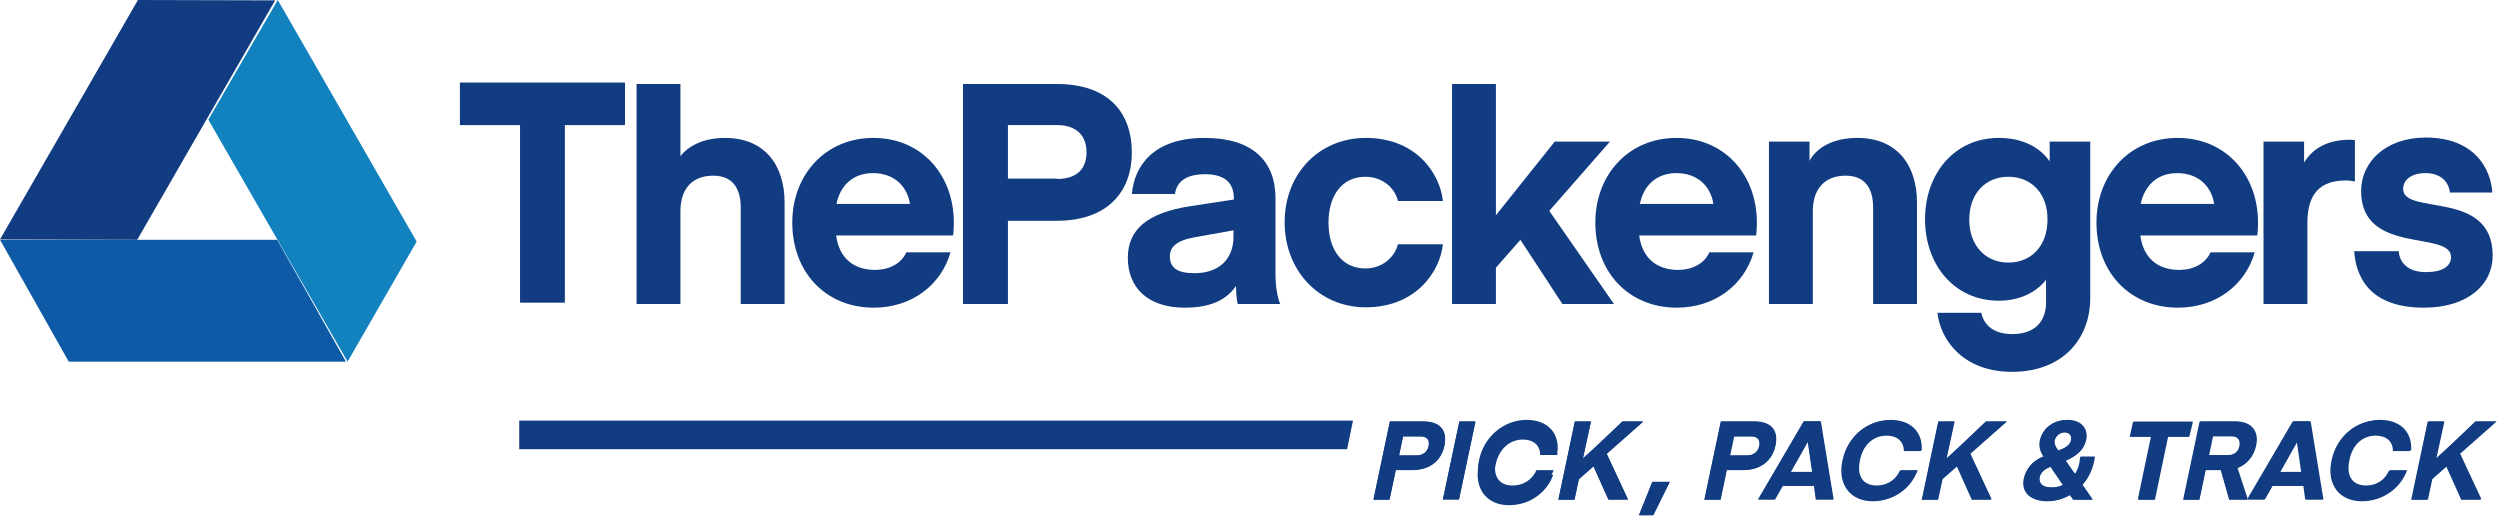
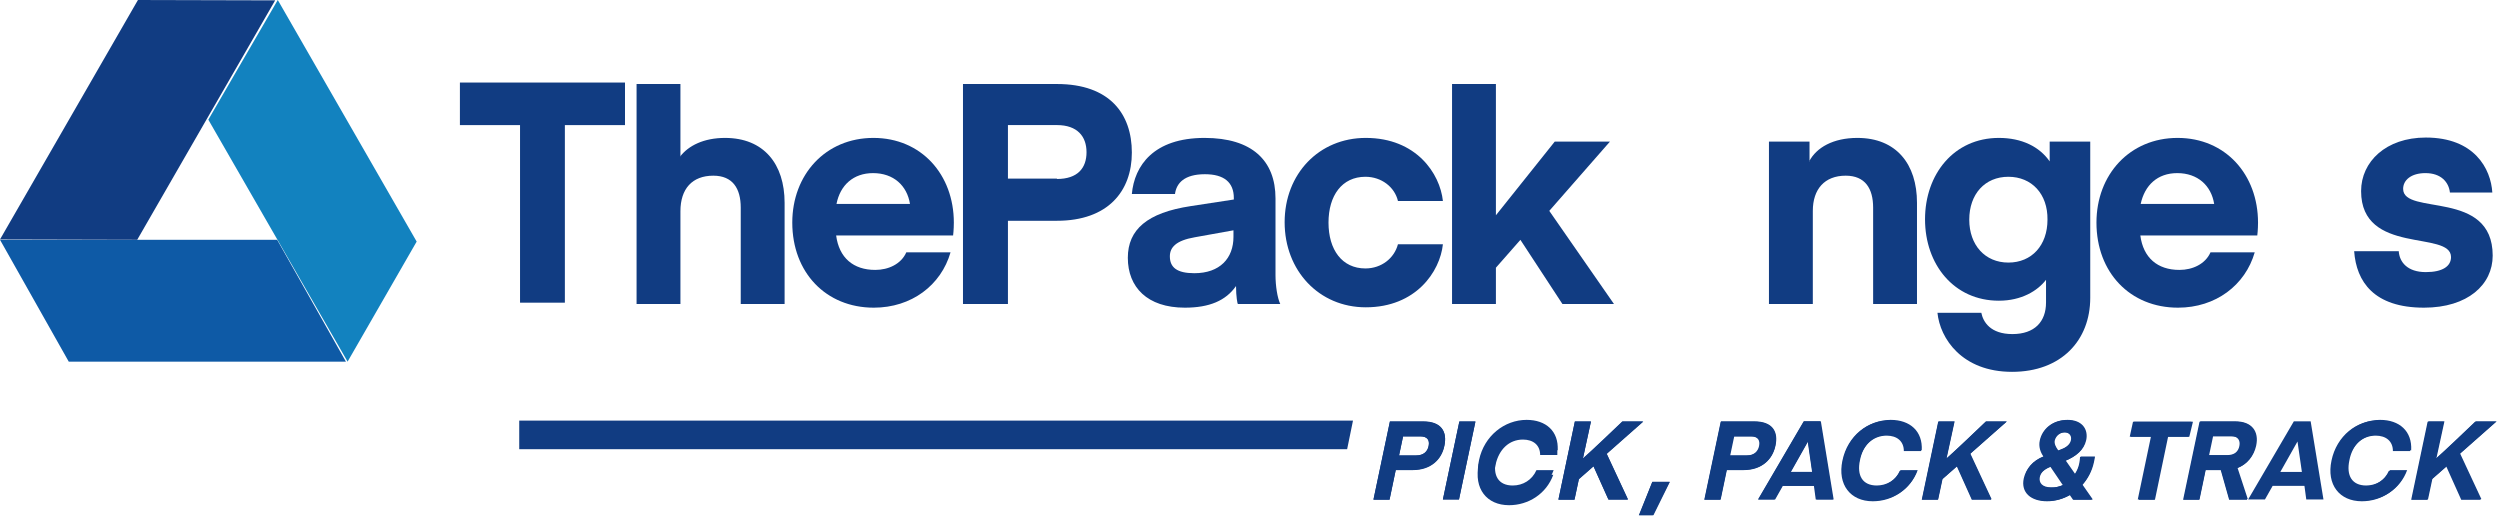
<svg xmlns="http://www.w3.org/2000/svg" width="100%" height="100%" viewBox="0 0 636 132" version="1.1" xml:space="preserve" style="fill-rule:evenodd;clip-rule:evenodd;stroke-linejoin:round;stroke-miterlimit:1.414;">
  <g>
    <path d="M0,61L17.488,92L88,92L70.512,61L0,61Z" style="fill:rgb(14,90,166);" />
    <path d="M53,30.449L88.427,92L106,61.458L70.667,0L53,30.449Z" style="fill:rgb(18,130,191);" />
    <path d="M35.093,0L0,60.907L34.907,61L70,0.092L35.093,0Z" style="fill:rgb(17,60,130);" />
    <g transform="matrix(1,0,0,1,132,21)">
      <path d="M41.008,18.842C43.147,16.044 47.052,14.085 52.446,14.085C62.303,14.085 67.603,20.708 67.603,30.595L67.603,56.34L56.444,56.34L56.444,31.808C56.444,26.957 54.399,23.693 49.47,23.693C44.077,23.693 41.101,27.051 41.101,32.741L41.101,56.34L29.943,56.34L29.943,0.373L41.101,0.373L41.101,18.842L41.008,18.842Z" style="fill:rgb(17,60,130);" />
      <path d="M80.807,30.875L99.498,30.875C98.754,26.211 95.314,23.04 90.106,23.04C85.085,23.04 81.737,26.118 80.807,30.875ZM80.714,38.897C81.458,44.587 85.085,47.665 90.664,47.665C94.012,47.665 97.266,46.172 98.568,43.187L109.82,43.187C107.402,51.582 99.87,57.272 90.292,57.272C78.111,57.272 69.556,48.318 69.556,35.632C69.556,23.413 78.018,14.085 90.199,14.085C102.381,14.085 110.657,23.413 110.657,35.632C110.657,37.404 110.471,38.897 110.471,38.897L80.714,38.897Z" style="fill:rgb(17,60,130);" />
      <path d="M136.88,24.532C142.18,24.532 144.412,21.733 144.412,17.723C144.412,13.712 142.087,10.82 136.88,10.82L124.419,10.82L124.419,24.438L136.88,24.438L136.88,24.532ZM124.512,56.339L112.982,56.339L112.982,0.373L136.88,0.373C150.363,0.373 155.943,8.022 155.943,17.816C155.943,27.61 149.898,35.165 136.88,35.165L124.419,35.165L124.419,56.339L124.512,56.339Z" style="fill:rgb(17,60,130);" />
      <path d="M171.936,39.363C167.101,40.203 165.613,41.975 165.613,44.214C165.613,47.012 167.38,48.504 171.843,48.504C178.353,48.504 181.793,44.68 181.793,39.27L181.793,37.591L171.936,39.363ZM154.919,44.587C154.919,37.404 159.848,33.114 170.914,31.435L181.886,29.756L181.886,29.383C181.886,25.372 179.376,23.32 174.54,23.32C169.333,23.32 167.287,25.558 166.915,28.356L155.942,28.356C156.593,21.174 161.429,14.085 174.447,14.085C186.536,14.085 192.487,19.868 192.487,29.476L192.487,48.971C192.487,51.676 192.952,54.754 193.696,56.34L182.909,56.34C182.816,56.34 182.444,54.474 182.444,51.769C179.84,55.5 175.656,57.272 169.426,57.272C159.848,57.272 154.919,52.049 154.919,44.587Z" style="fill:rgb(17,60,130);" />
      <path d="M215.456,14.085C228.288,14.085 234.332,23.133 235.076,30.129L223.639,30.129C222.801,26.584 219.454,23.972 215.362,23.972C209.411,23.972 205.971,28.73 205.971,35.632C205.971,42.535 209.411,47.292 215.362,47.292C219.454,47.292 222.709,44.68 223.639,41.135L235.076,41.135C234.332,48.131 228.195,57.179 215.456,57.179C203.553,57.179 194.812,47.851 194.812,35.539C194.812,23.226 203.553,14.085 215.456,14.085" style="fill:rgb(17,60,130);" />
      <path d="M277.572,15.018L262.136,32.647L278.595,56.34L265.483,56.34L254.79,40.016L248.559,47.105L248.559,56.34L237.401,56.34L237.401,0.373L248.559,0.373L248.559,33.766L263.531,15.018L277.572,15.018Z" style="fill:rgb(17,60,130);" />
-       <path d="M285.197,30.875L303.888,30.875C303.144,26.211 299.704,23.04 294.496,23.04C289.475,23.04 286.127,26.118 285.197,30.875ZM285.011,38.897C285.755,44.587 289.382,47.665 294.961,47.665C298.309,47.665 301.563,46.172 302.865,43.187L314.117,43.187C311.699,51.582 304.166,57.272 294.589,57.272C282.408,57.272 273.853,48.318 273.853,35.632C273.853,23.413 282.314,14.085 294.496,14.085C306.678,14.085 314.954,23.413 314.954,35.632C314.954,37.404 314.768,38.897 314.768,38.897L285.011,38.897Z" style="fill:rgb(17,60,130);" />
      <path d="M328.251,20.055C330.111,16.51 334.388,14.085 340.525,14.085C350.382,14.085 355.683,20.708 355.683,30.595L355.683,56.339L344.524,56.339L344.524,31.808C344.524,26.957 342.478,23.692 337.55,23.692C332.156,23.692 329.181,27.144 329.181,32.647L329.181,56.339L318.022,56.339L318.022,15.018L328.344,15.018L328.344,20.055L328.251,20.055Z" style="fill:rgb(17,60,130);" />
      <path d="M378.93,23.972C372.979,23.972 368.98,28.356 368.98,34.886C368.98,41.322 372.979,45.799 378.93,45.799C384.881,45.799 388.88,41.415 388.88,34.886C388.973,28.356 384.881,23.972 378.93,23.972ZM389.438,15.018L399.759,15.018L399.759,54.754C399.759,65.574 392.413,73.596 379.86,73.596C367.12,73.596 361.541,65.108 360.89,58.578L372.049,58.578C372.514,60.91 374.373,63.988 379.953,63.988C385.625,63.988 388.508,60.817 388.508,55.967L388.508,50.183C386.369,52.982 382.277,55.5 376.512,55.5C365.075,55.5 357.728,46.266 357.728,34.793C357.728,23.32 365.075,14.085 376.512,14.085C382.37,14.085 386.834,16.324 389.438,20.055L389.438,15.018Z" style="fill:rgb(17,60,130);" />
      <path d="M412.592,30.875L431.283,30.875C430.539,26.211 427.098,23.04 421.891,23.04C416.87,23.04 413.615,26.118 412.592,30.875ZM412.498,38.897C413.243,44.587 416.87,47.665 422.449,47.665C425.796,47.665 429.051,46.172 430.353,43.187L441.605,43.187C439.187,51.582 431.655,57.272 422.077,57.272C409.895,57.272 401.339,48.318 401.339,35.632C401.339,23.413 409.802,14.085 421.984,14.085C434.166,14.085 442.442,23.413 442.442,35.632C442.442,37.404 442.255,38.897 442.255,38.897L412.498,38.897Z" style="fill:rgb(17,60,130);" />
-       <path d="M467.083,25.185C467.083,25.185 465.874,24.905 464.852,24.905C458.343,24.905 454.995,28.17 454.995,35.725L454.995,56.339L443.836,56.339L443.836,15.018L454.159,15.018L454.159,20.334C455.646,17.909 458.808,14.551 465.782,14.551C466.153,14.551 467.083,14.645 467.083,14.645L467.083,25.185Z" style="fill:rgb(17,60,130);" />
      <path d="M466.897,42.908L478.242,42.908C478.428,45.706 480.474,48.224 485.124,48.224C489.4,48.224 491.539,46.732 491.539,44.4C491.539,37.497 468.664,44.027 468.664,27.61C468.664,20.148 474.987,13.992 485.124,13.992C497.49,13.992 501.675,21.92 502.048,27.983L491.26,27.983C490.981,25.371 489.029,23.039 485.03,23.039C481.404,23.039 479.358,24.812 479.358,27.05C479.358,33.953 502.14,27.05 502.14,44.027C502.14,51.396 495.818,57.272 484.659,57.272C471.918,57.272 467.456,50.65 466.897,42.908" style="fill:rgb(17,60,130);" />
      <path d="M223.917,94.863L224.941,90.013L229.311,90.013C231.17,90.013 231.728,91.039 231.45,92.438C231.17,93.837 230.147,94.863 228.288,94.863L223.917,94.863ZM223.081,98.594L227.451,98.594C232.007,98.594 234.797,95.889 235.448,92.438C236.192,88.987 234.797,86.282 230.055,86.282L221.592,86.282L217.408,106.15L221.499,106.15L223.081,98.594Z" style="fill:rgb(17,60,130);" />
      <path d="M243.352,86.282L239.261,86.282L235.076,106.056L239.168,106.056L243.352,86.282Z" style="fill:rgb(17,60,130);" />
      <g transform="matrix(1,0,0,1,0,1)">
        <path d="M244.189,96.169C242.888,102.325 246.234,106.523 251.908,106.523C256.836,106.523 261.392,103.631 263.158,98.781L258.788,98.781C257.672,101.299 255.347,102.698 252.744,102.698C249.118,102.698 247.629,100.18 248.467,96.262C249.303,92.345 251.908,89.826 255.441,89.826C258.044,89.826 259.812,91.225 259.812,93.744L264.181,93.744C264.461,88.893 261.206,86.002 256.277,86.002C250.698,85.815 245.583,89.919 244.189,96.169" style="fill:rgb(17,60,130);" />
      </g>
      <path d="M282.129,106.056L276.734,94.49L286.033,86.282L280.734,86.282C272.458,94.21 270.69,95.703 270.69,95.703L272.736,86.282L268.645,86.282L264.461,106.15L268.551,106.15L269.668,100.926L273.388,97.662L277.199,106.15L282.129,106.15L282.129,106.056Z" style="fill:rgb(17,60,130);" />
      <path d="M288.358,101.579L284.919,110.067L288.452,110.067L292.729,101.579L288.358,101.579Z" style="fill:rgb(17,60,130);" />
      <path d="M307.98,94.863L309.002,90.013L313.373,90.013C315.233,90.013 315.79,91.039 315.512,92.438C315.233,93.837 314.21,94.863 312.35,94.863L307.98,94.863ZM307.236,98.594L311.605,98.594C316.163,98.594 318.952,95.889 319.603,92.438C320.347,88.987 318.952,86.282 314.21,86.282L305.748,86.282L301.563,106.15L305.655,106.15L307.236,98.594Z" style="fill:rgb(17,60,130);" />
      <path d="M319.417,106.056L321.37,102.605L329.46,102.605L329.925,106.056L334.295,106.056L331.041,86.188L326.856,86.188L315.232,106.056L319.417,106.056ZM327.879,91.319L328.995,99.061L323.508,99.061L327.879,91.319Z" style="fill:rgb(17,60,130);" />
      <path d="M336.713,96.169C335.412,102.325 338.758,106.523 344.432,106.523C349.36,106.523 353.915,103.631 355.682,98.781L351.312,98.781C350.196,101.299 347.871,102.698 345.268,102.698C341.642,102.698 340.153,100.18 340.991,96.262C341.827,92.345 344.432,89.826 347.965,89.826C350.568,89.826 352.336,91.225 352.336,93.744L356.705,93.744C356.985,88.893 353.73,86.002 348.801,86.002C343.129,85.815 338.014,89.919 336.713,96.169" style="fill:rgb(17,60,130);" />
      <path d="M374.559,106.056L369.166,94.49L378.465,86.282L373.164,86.282C364.889,94.21 363.122,95.703 363.122,95.703L365.167,86.282L361.076,86.282L356.891,106.15L360.983,106.15L362.1,100.926L365.819,97.662L369.631,106.15L374.559,106.15L374.559,106.056Z" style="fill:rgb(17,60,130);" />
      <path d="M386.927,91.039C386.556,92.624 387.113,94.117 387.856,95.143C384.974,96.356 383.393,98.314 382.836,100.74C382.092,104.284 384.602,106.523 388.786,106.523C390.832,106.523 392.786,105.963 394.552,104.937L395.389,106.15L400.225,106.15L397.62,102.419C399.015,100.833 400.039,98.967 400.504,96.729C400.69,95.982 400.782,95.236 400.782,95.236L397.155,95.236C397.155,95.236 397.155,95.889 396.97,96.822C396.784,97.941 396.319,98.874 395.761,99.714L393.343,96.262C396.04,95.143 397.992,93.557 398.55,91.039C399.109,88.427 397.714,85.908 393.808,85.908C389.996,85.815 387.485,88.334 386.927,91.039M389.623,103.072C387.299,103.072 386.369,101.859 386.742,100.46C387.02,99.247 387.856,98.408 389.623,97.755L392.786,102.419C391.856,102.792 390.74,103.072 389.623,103.072M390.553,91.039C390.832,89.919 391.856,88.987 393.157,88.987C394.46,88.987 395.111,89.919 394.831,91.039C394.552,92.251 393.251,92.998 392.413,93.277L391.483,93.651L391.297,93.371C390.832,92.718 390.367,91.878 390.553,91.039" style="fill:rgb(17,60,130);" />
      <path d="M425.517,86.282L410.639,86.282L409.803,90.106L415.195,90.106L411.849,106.056L415.939,106.056L419.288,90.106L424.773,90.106L425.517,86.282Z" style="fill:rgb(17,60,130);" />
      <path d="M439.651,106.056L437.048,98.128C439.558,97.195 441.232,95.05 441.79,92.438C442.535,88.8 440.86,86.282 436.491,86.282L427.563,86.282L423.378,106.15L427.47,106.15L429.052,98.594L432.956,98.594L435.096,106.15L439.651,106.15L439.651,106.056ZM437.699,92.438C437.421,93.93 436.397,94.77 434.631,94.77L429.702,94.77L430.725,89.92L435.653,89.92C437.327,90.013 437.978,91.039 437.699,92.438Z" style="fill:rgb(17,60,130);" />
-       <path d="M443.93,106.056L445.882,102.605L453.972,102.605L454.437,106.056L458.808,106.056L455.553,86.188L451.275,86.188L439.651,106.056L443.93,106.056ZM452.299,91.319L453.413,99.061L447.928,99.061L452.299,91.319Z" style="fill:rgb(17,60,130);" />
      <path d="M461.132,96.169C459.831,102.325 463.177,106.523 468.851,106.523C473.779,106.523 478.335,103.631 480.101,98.781L475.731,98.781C474.616,101.299 472.291,102.698 469.687,102.698C466.061,102.698 464.572,100.18 465.41,96.262C466.247,92.345 468.851,89.826 472.384,89.826C474.987,89.826 476.755,91.225 476.755,93.744L481.125,93.744C481.404,88.893 478.149,86.002 473.221,86.002C467.548,85.815 462.433,89.919 461.132,96.169" style="fill:rgb(17,60,130);" />
      <path d="M499.072,106.056L493.678,94.49L502.977,86.282L497.677,86.282C489.401,94.21 487.634,95.703 487.634,95.703L489.679,86.282L485.588,86.282L481.404,106.15L485.494,106.15L486.611,100.926L490.331,97.662L494.143,106.15L499.072,106.15L499.072,106.056Z" style="fill:rgb(17,60,130);" />
      <path d="M228.288,94.863C230.148,94.863 231.17,93.93 231.449,92.438C231.728,90.946 231.17,90.013 229.311,90.013L224.94,90.013L223.917,94.863L228.288,94.863ZM221.5,106.056L217.408,106.056L221.593,86.188L230.055,86.188C234.797,86.188 236.192,88.893 235.448,92.345C234.704,95.796 232.007,98.501 227.451,98.501L223.08,98.501L221.5,106.056Z" style="fill:rgb(17,60,130);" />
      <path d="M239.168,106.056L235.076,106.056L239.261,86.188L243.352,86.188L239.168,106.056Z" style="fill:rgb(17,60,130);" />
      <path d="M256.371,85.815C261.299,85.815 264.554,88.707 264.275,93.557L259.904,93.557C259.811,91.039 258.137,89.639 255.534,89.639C251.907,89.639 249.303,92.158 248.56,96.076C247.723,99.993 249.211,102.512 252.837,102.512C255.441,102.512 257.765,101.113 258.881,98.594L263.251,98.594C261.485,103.445 256.929,106.336 252,106.336C246.328,106.336 242.887,102.232 244.282,95.982C245.583,89.919 250.697,85.815 256.371,85.815" style="fill:rgb(17,60,130);" />
      <path d="M277.2,106.056L273.387,97.568L269.668,100.833L268.552,106.056L264.461,106.056L268.646,86.188L272.736,86.188L270.69,95.609C270.69,95.609 272.457,94.117 280.734,86.188L286.034,86.188L276.735,94.397L282.129,105.963L277.2,105.963L277.2,106.056Z" style="fill:rgb(17,60,130);" />
      <path d="M292.823,101.579L288.638,110.067L285.011,110.067L288.358,101.579L292.823,101.579Z" style="fill:rgb(17,60,130);" />
      <path d="M312.535,94.863C314.395,94.863 315.419,93.93 315.697,92.438C315.976,90.946 315.419,90.013 313.559,90.013L309.188,90.013L308.166,94.863L312.535,94.863ZM305.747,106.056L301.657,106.056L305.841,86.188L314.302,86.188C319.045,86.188 320.439,88.893 319.696,92.345C318.952,95.796 316.255,98.501 311.699,98.501L307.328,98.501L305.747,106.056Z" style="fill:rgb(17,60,130);" />
      <path d="M327.972,91.318L323.602,99.06L329.088,99.06L327.972,91.318ZM315.325,106.056L326.948,86.188L331.227,86.188L334.481,106.056L330.111,106.056L329.646,102.605L321.556,102.605L319.603,106.056L315.325,106.056Z" style="fill:rgb(17,60,130);" />
      <path d="M348.987,85.815C353.916,85.815 357.17,88.707 356.891,93.557L352.521,93.557C352.428,91.039 350.754,89.639 348.151,89.639C344.524,89.639 341.92,92.158 341.177,96.076C340.339,99.993 341.827,102.512 345.454,102.512C348.057,102.512 350.382,101.113 351.498,98.594L355.868,98.594C354.102,103.445 349.546,106.336 344.617,106.336C338.944,106.336 335.504,102.232 336.899,95.982C338.201,89.919 343.315,85.815 348.987,85.815" style="fill:rgb(17,60,130);" />
      <path d="M369.724,106.056L365.911,97.568L362.192,100.833L361.076,106.056L356.985,106.056L361.17,86.188L365.26,86.188L363.214,95.609C363.214,95.609 364.981,94.117 373.258,86.188L378.558,86.188L369.259,94.397L374.653,105.963L369.724,105.963L369.724,106.056Z" style="fill:rgb(17,60,130);" />
      <path d="M391.483,93.371L391.669,93.651L392.599,93.277C393.436,92.904 394.831,92.251 395.017,91.039C395.203,89.919 394.645,88.987 393.343,88.987C392.041,88.987 391.018,89.919 390.739,91.039C390.554,91.878 391.018,92.718 391.483,93.371M392.971,102.325L389.81,97.661C388.043,98.408 387.206,99.154 386.927,100.366C386.648,101.859 387.578,102.978 389.81,102.978C390.925,103.072 392.041,102.792 392.971,102.325M393.994,85.815C397.807,85.815 399.294,88.334 398.737,90.945C398.179,93.464 396.226,95.05 393.529,96.169L395.947,99.62C396.505,98.781 396.877,97.848 397.156,96.729C397.342,95.796 397.342,95.143 397.342,95.143L400.968,95.143C400.968,95.143 400.875,95.889 400.689,96.635C400.224,98.781 399.201,100.74 397.807,102.325L400.41,106.056L395.575,106.056L394.738,104.844C392.971,105.87 391.018,106.43 388.973,106.43C384.788,106.43 382.277,104.191 383.021,100.646C383.579,98.128 385.067,96.169 388.043,95.05C387.299,94.024 386.741,92.531 387.113,90.945C387.671,88.334 390.182,85.815 393.994,85.815" style="fill:rgb(17,60,130);" />
      <path d="M424.959,90.106L419.566,90.106L416.218,106.15L412.127,106.15L415.475,90.106L410.081,90.106L410.918,86.282L425.889,86.282L424.959,90.106Z" style="fill:rgb(17,60,130);" />
      <path d="M435.932,90.013L431.004,90.013L429.982,94.863L434.909,94.863C436.583,94.863 437.606,93.93 437.978,92.531C438.257,91.039 437.606,90.013 435.932,90.013ZM435.188,106.056L433.049,98.501L429.144,98.501L427.563,106.056L423.564,106.056L427.749,86.188L436.676,86.188C440.953,86.188 442.72,88.8 441.976,92.345C441.418,94.956 439.745,97.102 437.234,98.034L439.837,105.963L435.188,105.963L435.188,106.056Z" style="fill:rgb(17,60,130);" />
      <path d="M452.484,91.318L448.114,99.06L453.6,99.06L452.484,91.318ZM439.93,106.056L451.554,86.188L455.832,86.188L459.087,106.056L454.715,106.056L454.251,102.605L446.161,102.605L444.209,106.056L439.93,106.056Z" style="fill:rgb(17,60,130);" />
      <path d="M473.5,85.815C478.428,85.815 481.683,88.707 481.404,93.557L477.033,93.557C476.94,91.039 475.266,89.639 472.663,89.639C469.036,89.639 466.432,92.158 465.689,96.076C464.852,99.993 466.34,102.512 469.966,102.512C472.57,102.512 474.895,101.113 476.011,98.594L480.38,98.594C478.614,103.445 474.058,106.336 469.129,106.336C463.457,106.336 460.016,102.232 461.411,95.982C462.712,89.919 467.827,85.815 473.5,85.815" style="fill:rgb(17,60,130);" />
      <path d="M494.329,106.056L490.516,97.568L486.797,100.833L485.681,106.056L481.59,106.056L485.775,86.188L489.865,86.188L487.82,95.609C487.82,95.609 489.586,94.117 497.863,86.188L503.163,86.188L493.864,94.397L499.258,105.963L494.329,105.963L494.329,106.056Z" style="fill:rgb(17,60,130);" />
      <path d="M212.201,86.002L0.093,86.002L0.093,93.277L210.712,93.277L212.201,86.002Z" style="fill:rgb(17,60,130);" />
      <g transform="matrix(1,0,0,1,-132,-21)">
        <path d="M159,31.827L143.702,31.827L143.702,77L132.298,77L132.298,31.827L117,31.827L117,21L159,21L159,31.827Z" style="fill:rgb(17,60,130);" />
      </g>
    </g>
  </g>
</svg>